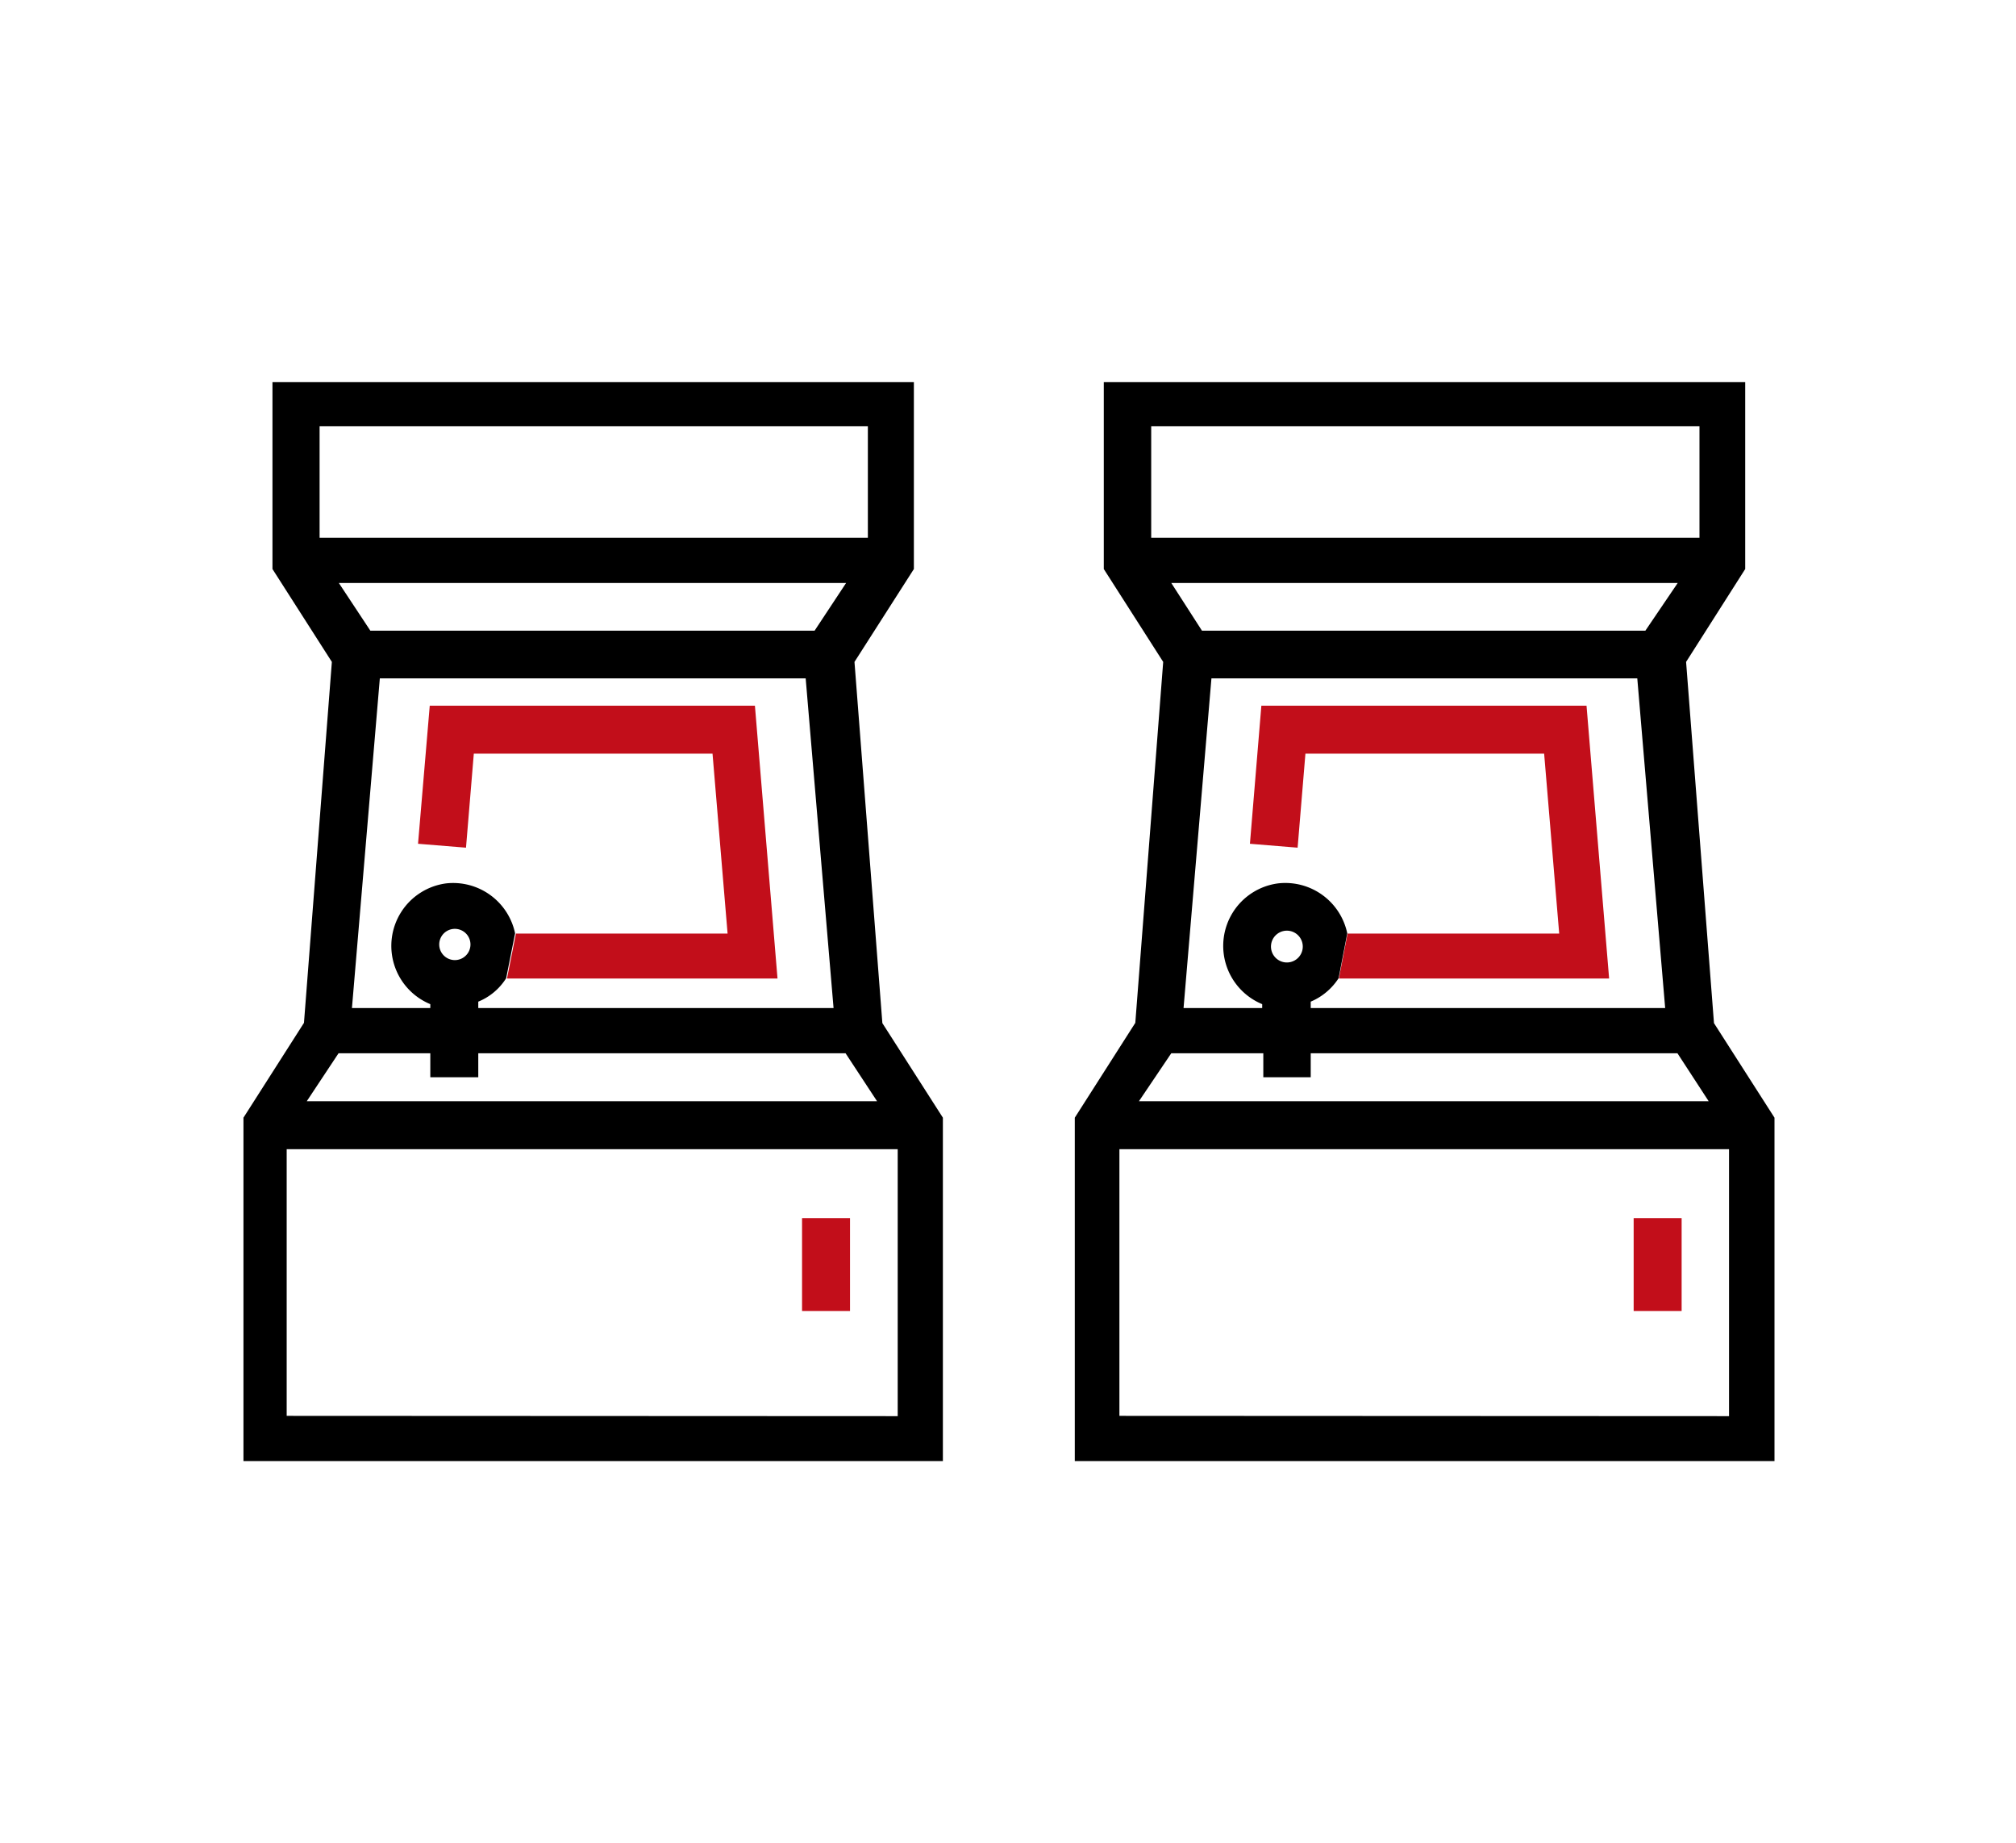
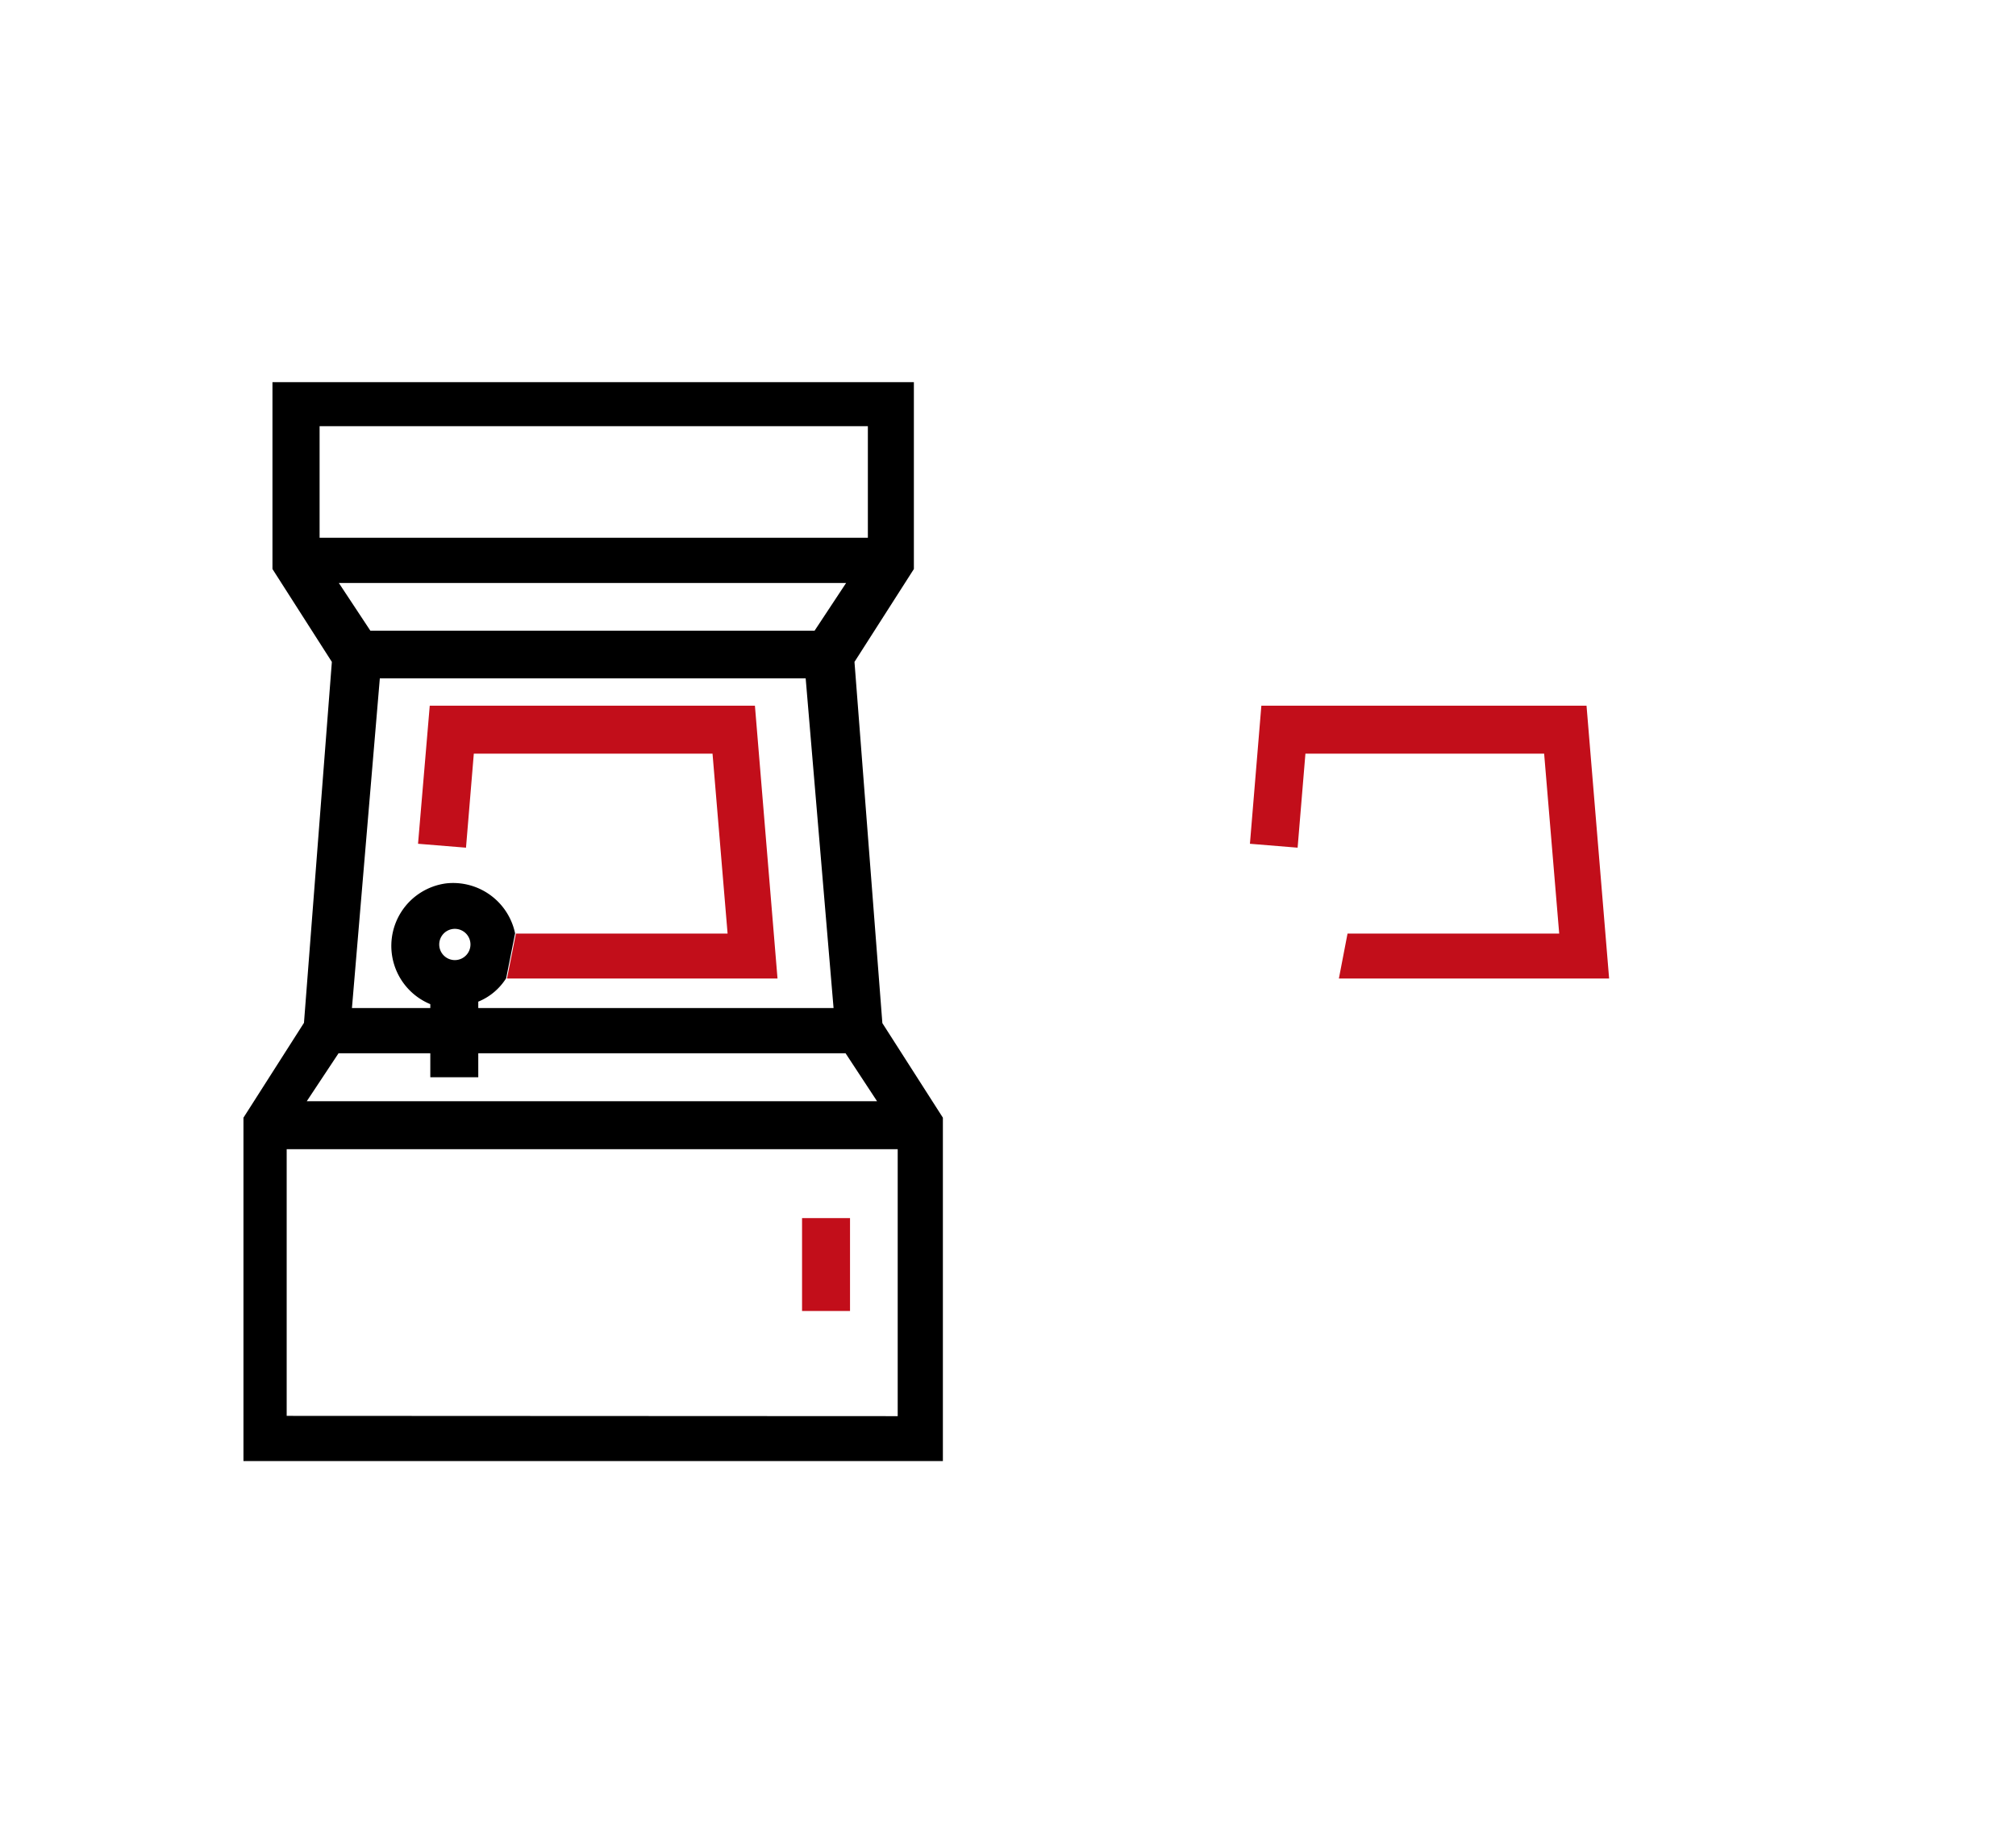
<svg xmlns="http://www.w3.org/2000/svg" id="Layer_1" data-name="Layer 1" viewBox="0 0 72.29 66.07">
  <title>Icons</title>
-   <rect x="58.58" y="43.67" width="1.72" height="3.33" style="fill:#c20e1a" />
  <polygon points="48.01 35.08 57.7 35.08 56.89 25.3 45.23 25.3 44.82 30.25 46.53 30.39 46.81 27.02 55.37 27.02 55.91 33.47 48.32 33.47 48.01 35.08" style="fill:#c20e1a" />
-   <path d="M61.46,36.68l-1-12.95,2.12-3.33V13.7h-23v6.7l2.13,3.33-1,12.94-2.17,3.4V52.38H63.63V40.07ZM41.28,19.28v-4H60.94v4Zm4.55,12.39A2.26,2.26,0,0,0,45.26,36v.14H42.44l1-11.82H58.71l1,11.82H47v-.23a2.21,2.21,0,0,0,1-.84l.31-1.61A2.27,2.27,0,0,0,45.83,31.67Zm.88,2.19a.57.57,0,1,1-1.13,0,.57.57,0,0,1,1.13,0ZM59,22.61H43.1L42,20.9H60.16ZM42,37.76h3.3v.86H47v-.86H60.15l1.12,1.72H40.84Zm-1.86,13V41.2H62v9.57Z" />
  <rect x="28.76" y="43.67" width="1.72" height="3.33" style="fill:#c20e1a" />
  <polygon points="18.18 35.08 27.88 35.08 27.07 25.3 15.41 25.3 14.99 30.25 16.71 30.39 16.99 27.02 25.55 27.02 26.09 33.47 18.5 33.47 18.18 35.08" style="fill:#c20e1a" />
  <path d="M31.64,36.68l-1-12.95,2.13-3.33V13.7h-23v6.7l2.13,3.33-1,12.94-2.17,3.4V52.38H33.81V40.07ZM11.46,19.28v-4H31.12v4ZM16,31.67A2.26,2.26,0,0,0,15.43,36v.14H12.62l1-11.82H28.89l1,11.82H17.15v-.23a2.13,2.13,0,0,0,1-.84l.32-1.61A2.27,2.27,0,0,0,16,31.67Zm.87,2.19a.56.56,0,1,1-1.12,0,.56.56,0,0,1,1.12,0ZM29.21,22.61H13.28L12.15,20.9H30.34ZM12.14,37.76h3.29v.86h1.72v-.86H30.32l1.13,1.72H11Zm-1.86,13V41.2H32.19v9.57Z" />
</svg>